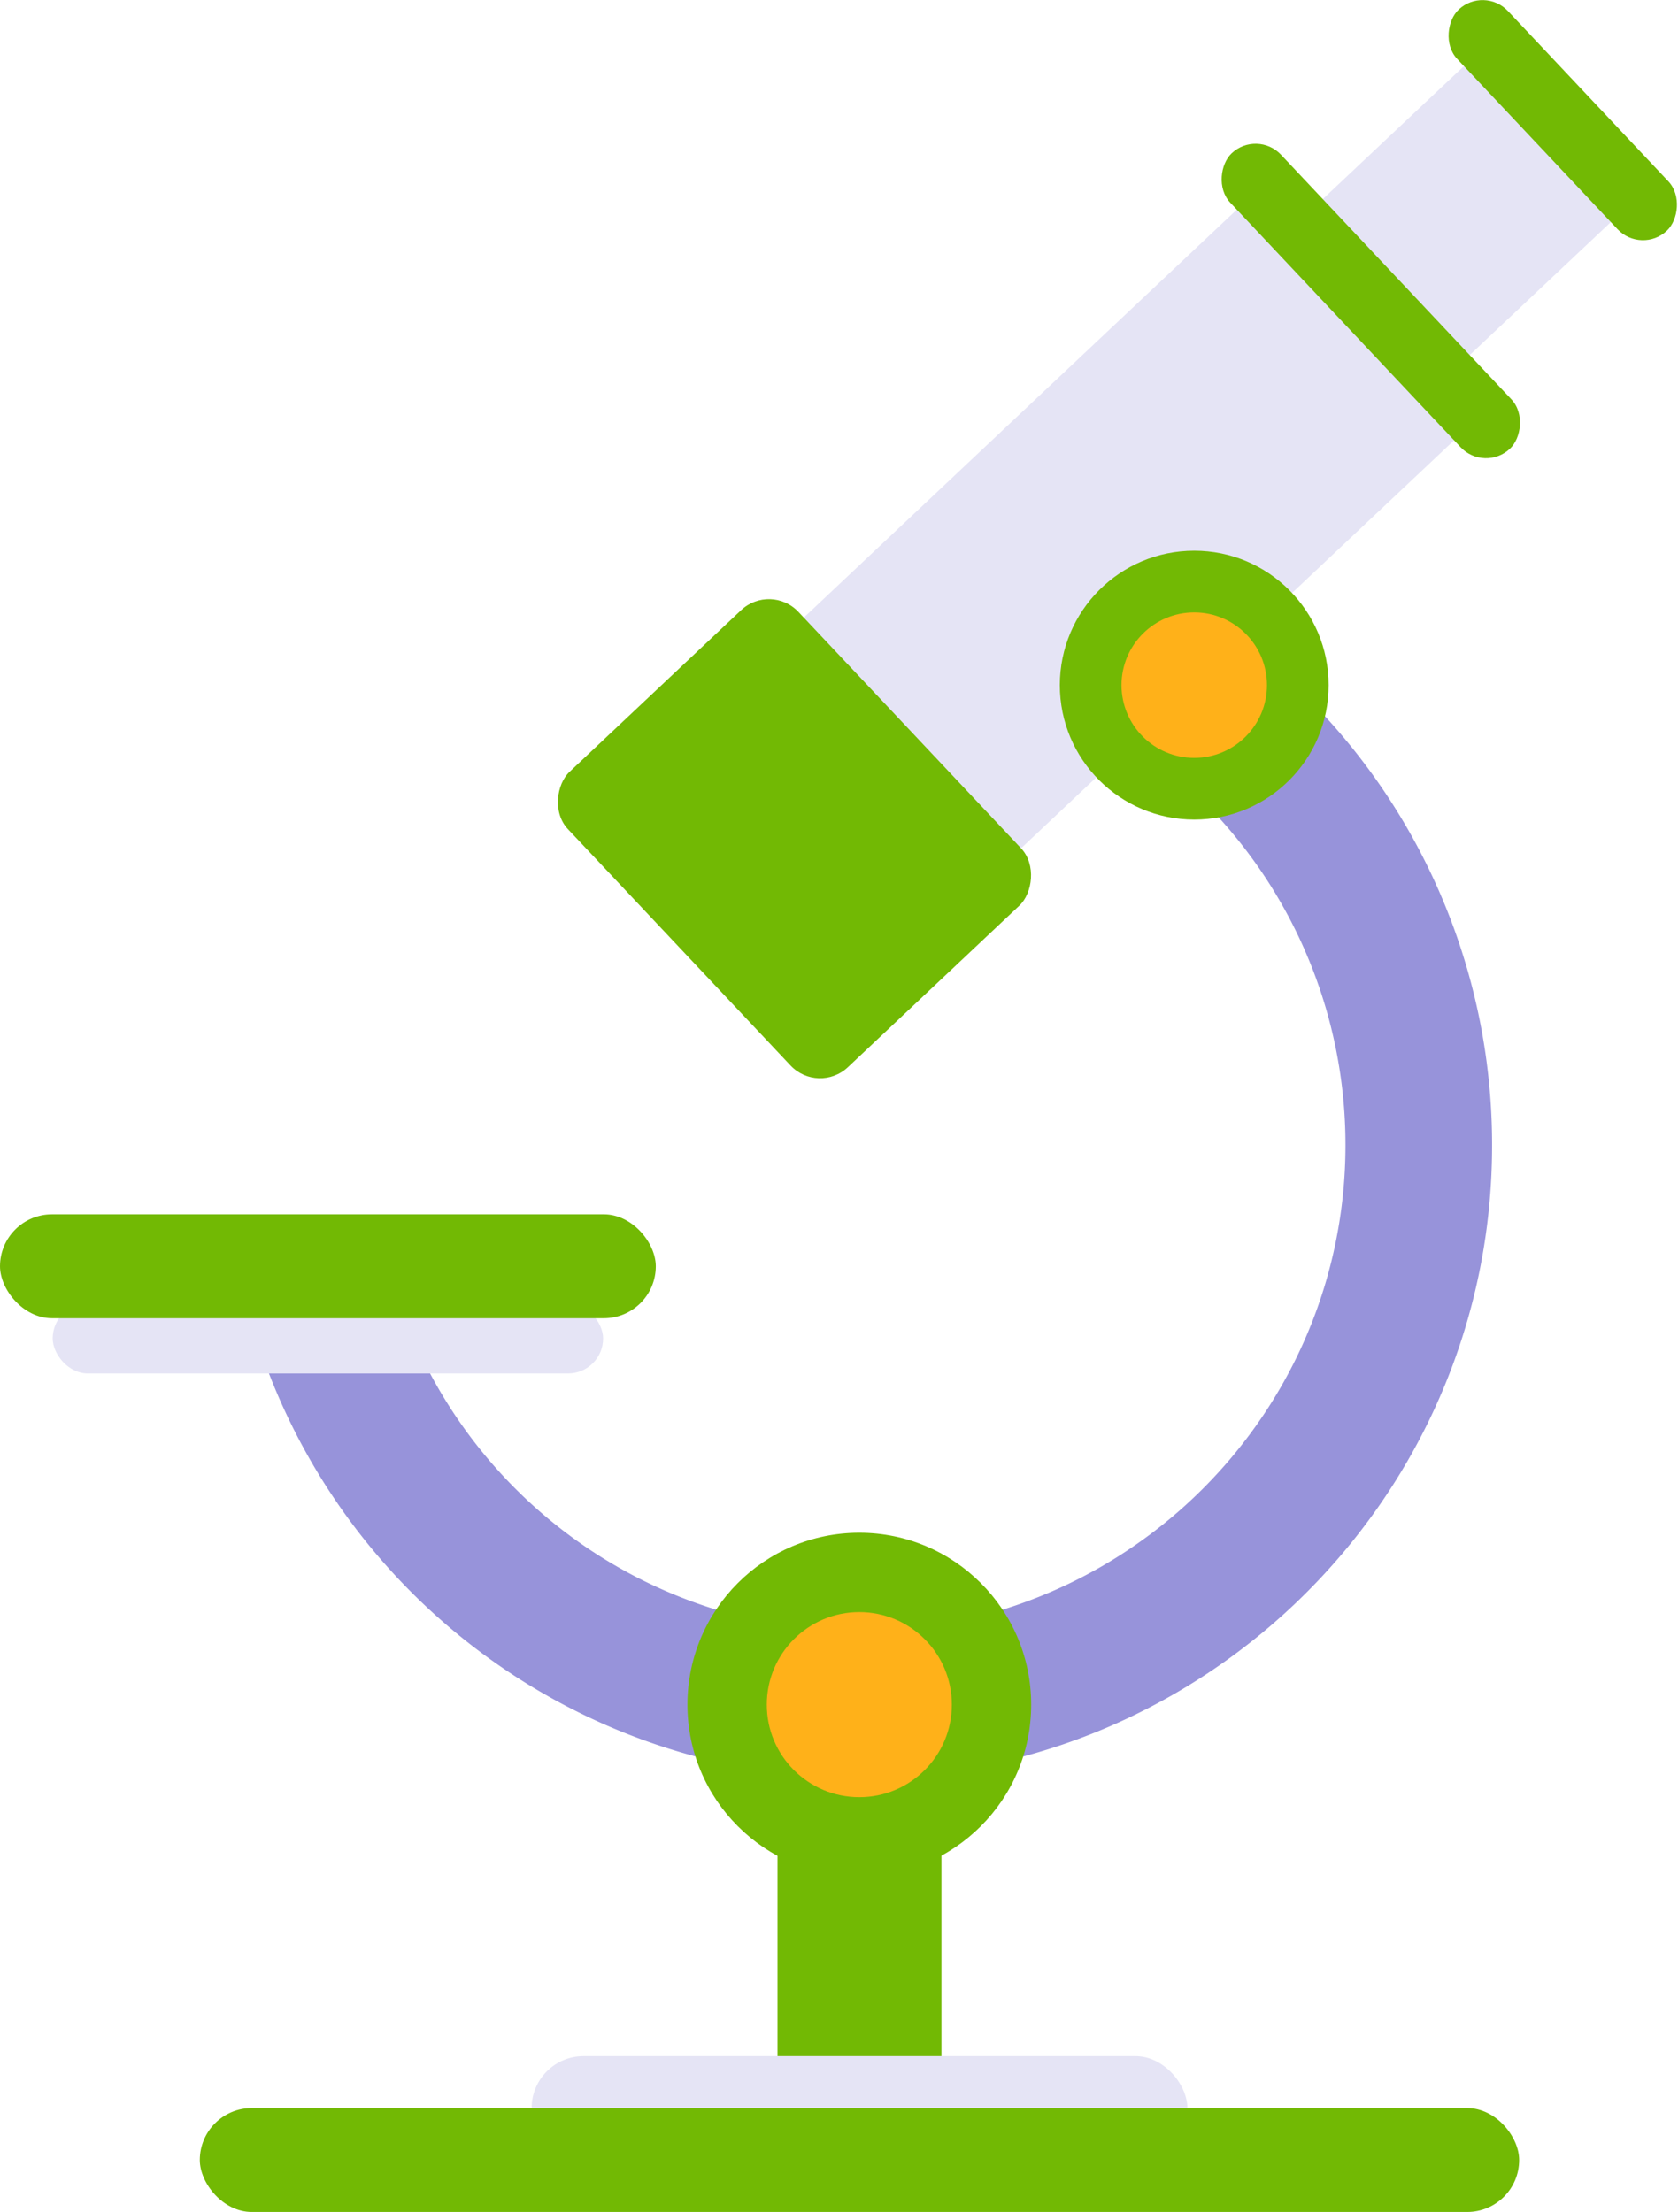
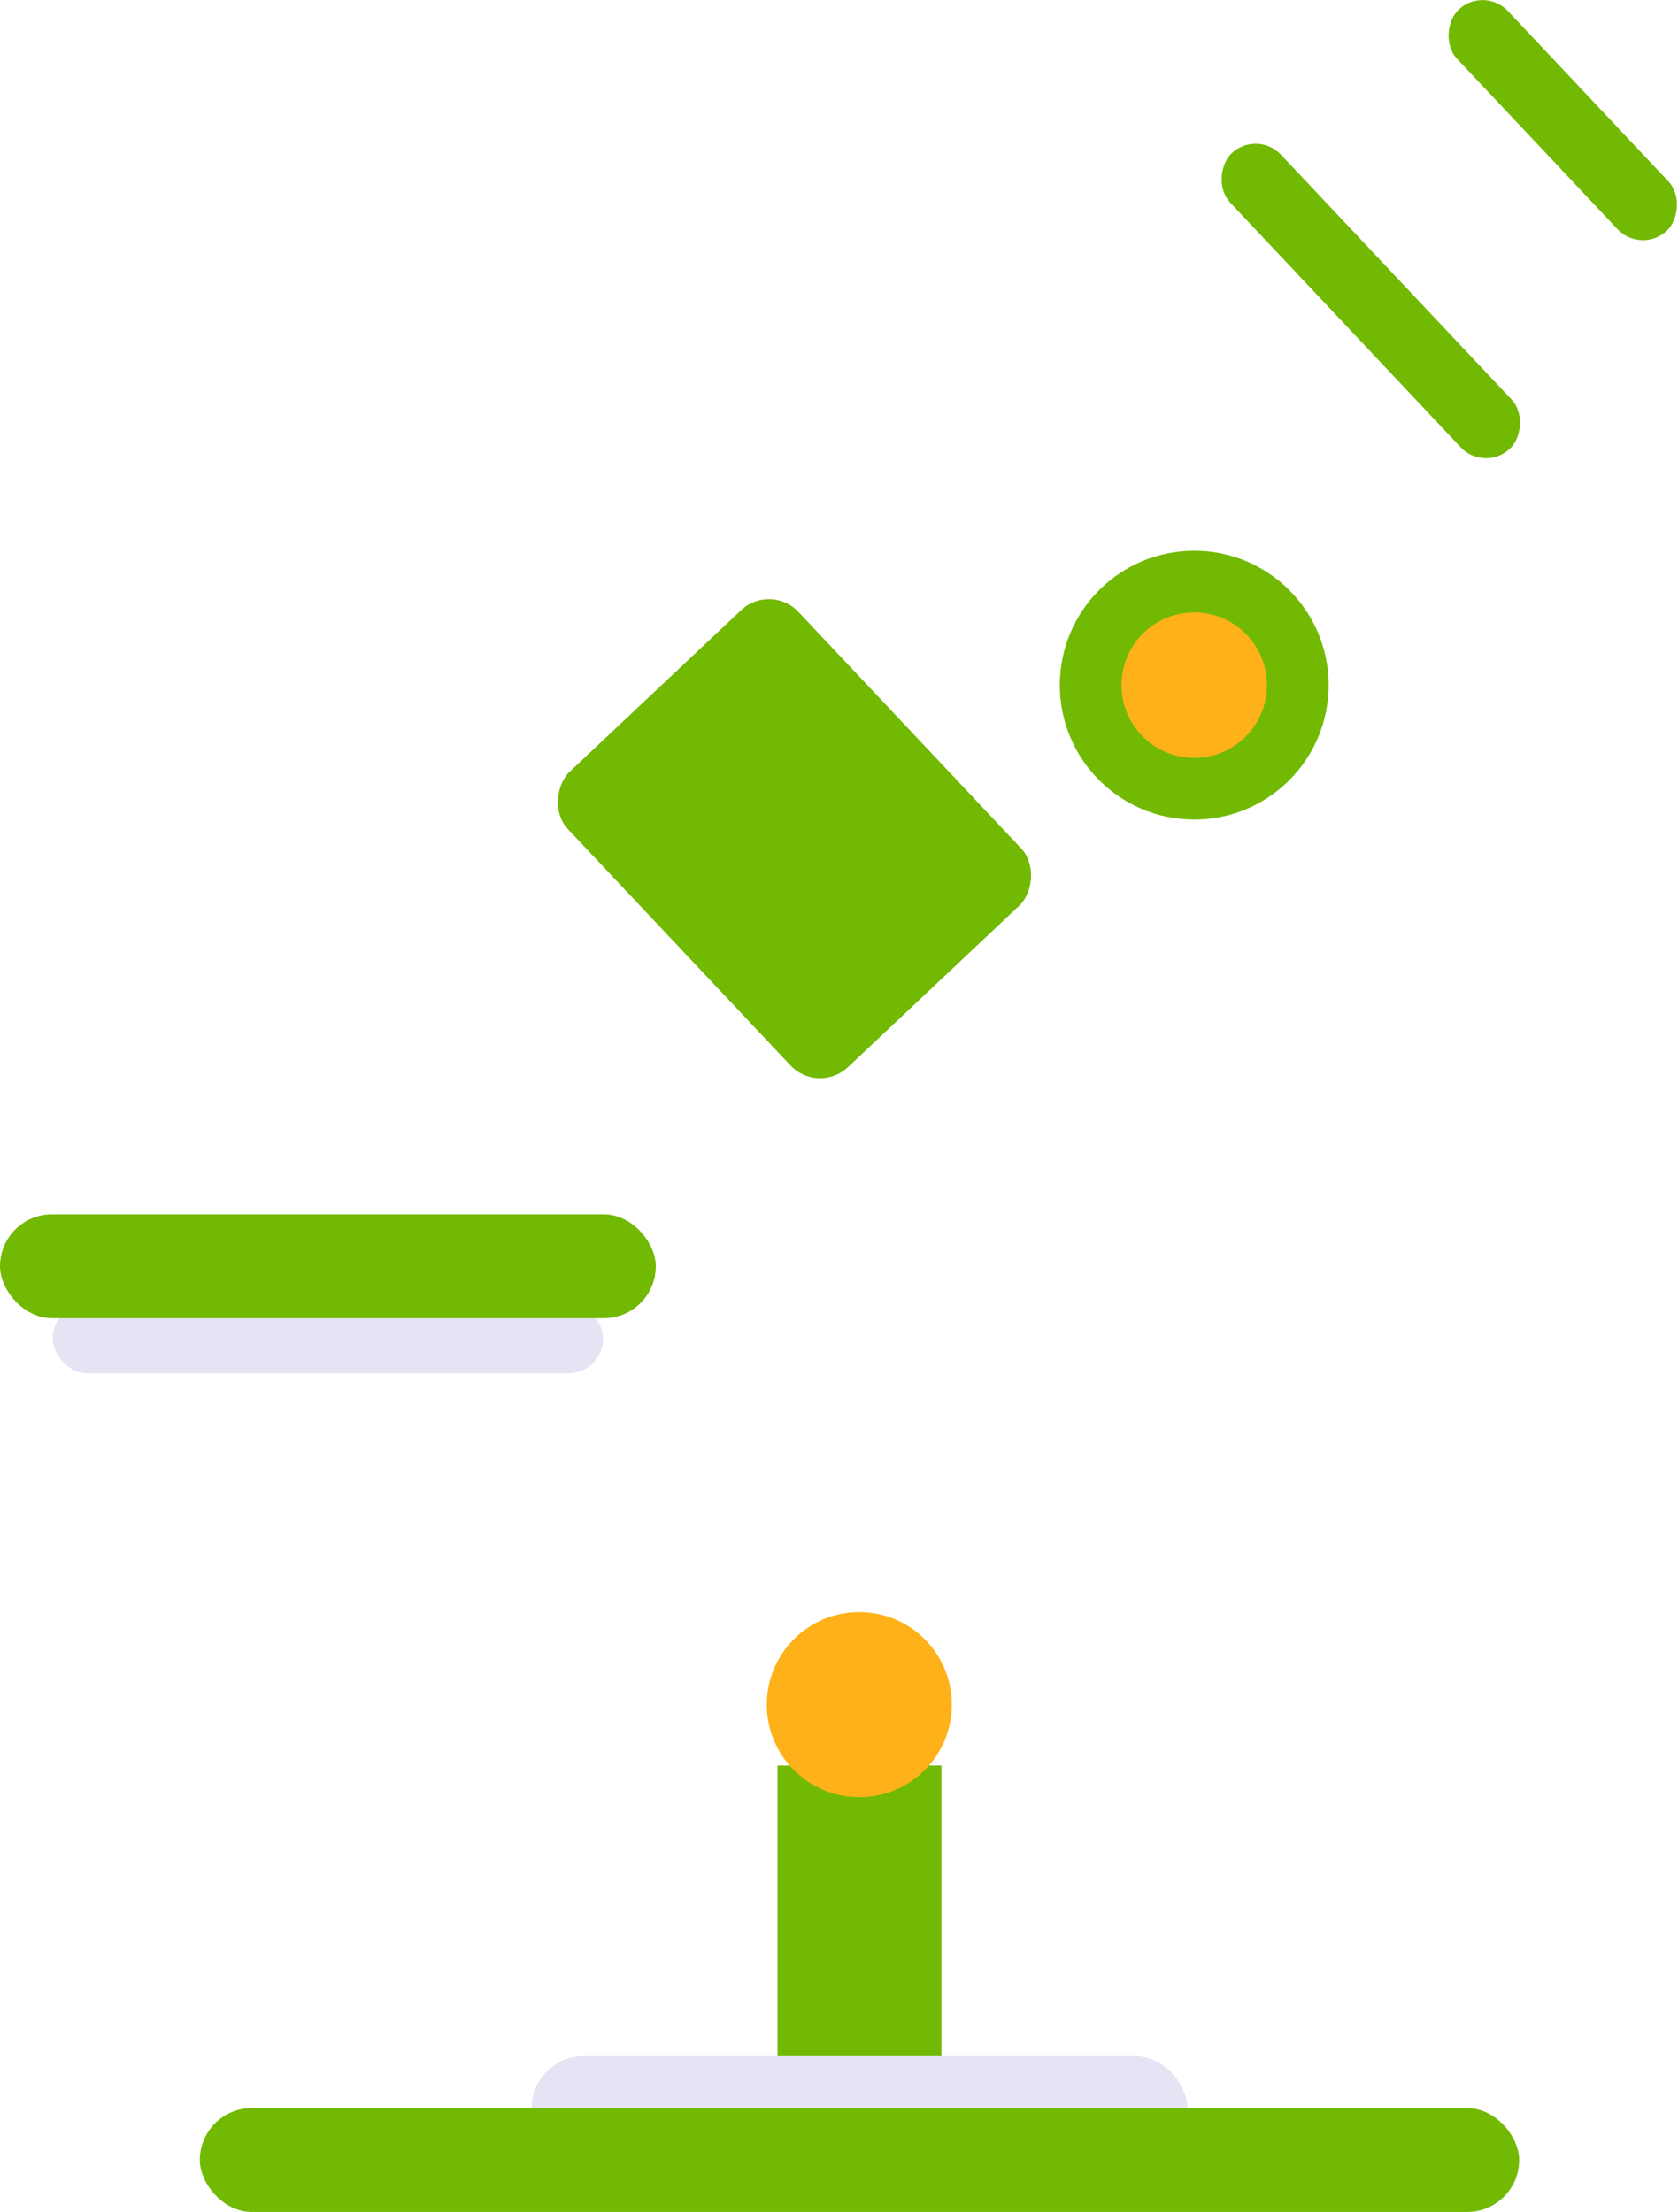
<svg xmlns="http://www.w3.org/2000/svg" width="100%" height="100%" viewBox="0 0 520.5 686.01" style="vertical-align: middle; max-width: 100%; width: 100%;">
  <g>
    <g>
      <rect x="241.18" y="547.55" width="50.85" height="95.16" fill="rgb(114,185,4)">
-      </rect>
-       <path d="M266.55,551.43a196.4,196.4,0,0,1-191.7-153.8l44.45-9.82A150.87,150.87,0,0,0,266.55,505.9c83.15,0,150.8-67.65,150.8-150.8a150.84,150.84,0,0,0-86.08-136.25l19.56-41.1a196.32,196.32,0,0,1,112,177.35C462.87,463.36,374.8,551.43,266.55,551.43Z" fill="rgb(151, 147, 218)">
-      </path>
-       <rect x="280.27" y="57.75" width="98.29" height="251.75" transform="translate(237.17 -182.05) rotate(46.71)" fill="rgb(229, 228, 245)">
-      </rect>
-       <rect x="359.95" y="-2.33" width="66.46" height="251.75" transform="translate(213.48 -247.34) rotate(46.71)" fill="rgb(229, 228, 245)">
     </rect>
      <rect x="362.3" y="82.51" width="125.88" height="21.65" rx="10.83" transform="translate(201.57 -280.18) rotate(46.71)" fill="rgb(114,185,4)">
     </rect>
      <rect x="183.53" y="210.99" width="125.88" height="98.24" rx="12.57" transform="translate(266.77 -97.65) rotate(46.71)" fill="rgb(114,185,4)">
     </rect>
      <rect x="437.69" y="26.41" width="94.21" height="21.65" rx="10.83" transform="translate(179.44 -341.15) rotate(46.71)" fill="rgb(114,185,4)">
     </rect>
      <circle cx="370.44" cy="212.49" r="41.69" fill="rgb(114,185,4)">
     </circle>
      <circle cx="370.44" cy="212.49" r="22.56" fill="rgb(255, 177, 25)">
     </circle>
      <rect x="16.34" y="404.24" width="170.74" height="21.72" rx="10.86" fill="rgb(229, 228, 245)">
     </rect>
      <rect y="376.61" width="203.42" height="32.22" rx="16.11" fill="rgb(114,185,4)">
     </rect>
      <rect x="164.9" y="637.68" width="203.42" height="32.22" rx="16.11" fill="rgb(229, 228, 245)">
     </rect>
      <rect x="61.98" y="653.79" width="409.25" height="32.22" rx="16.11" fill="rgb(114,185,4)">
     </rect>
-       <circle cx="266.55" cy="528.67" r="53.31" fill="rgb(114,185,4)">
-      </circle>
      <circle cx="266.55" cy="528.67" r="28.7" fill="rgb(255, 177, 25)">
     </circle>
    </g>
  </g>
</svg>